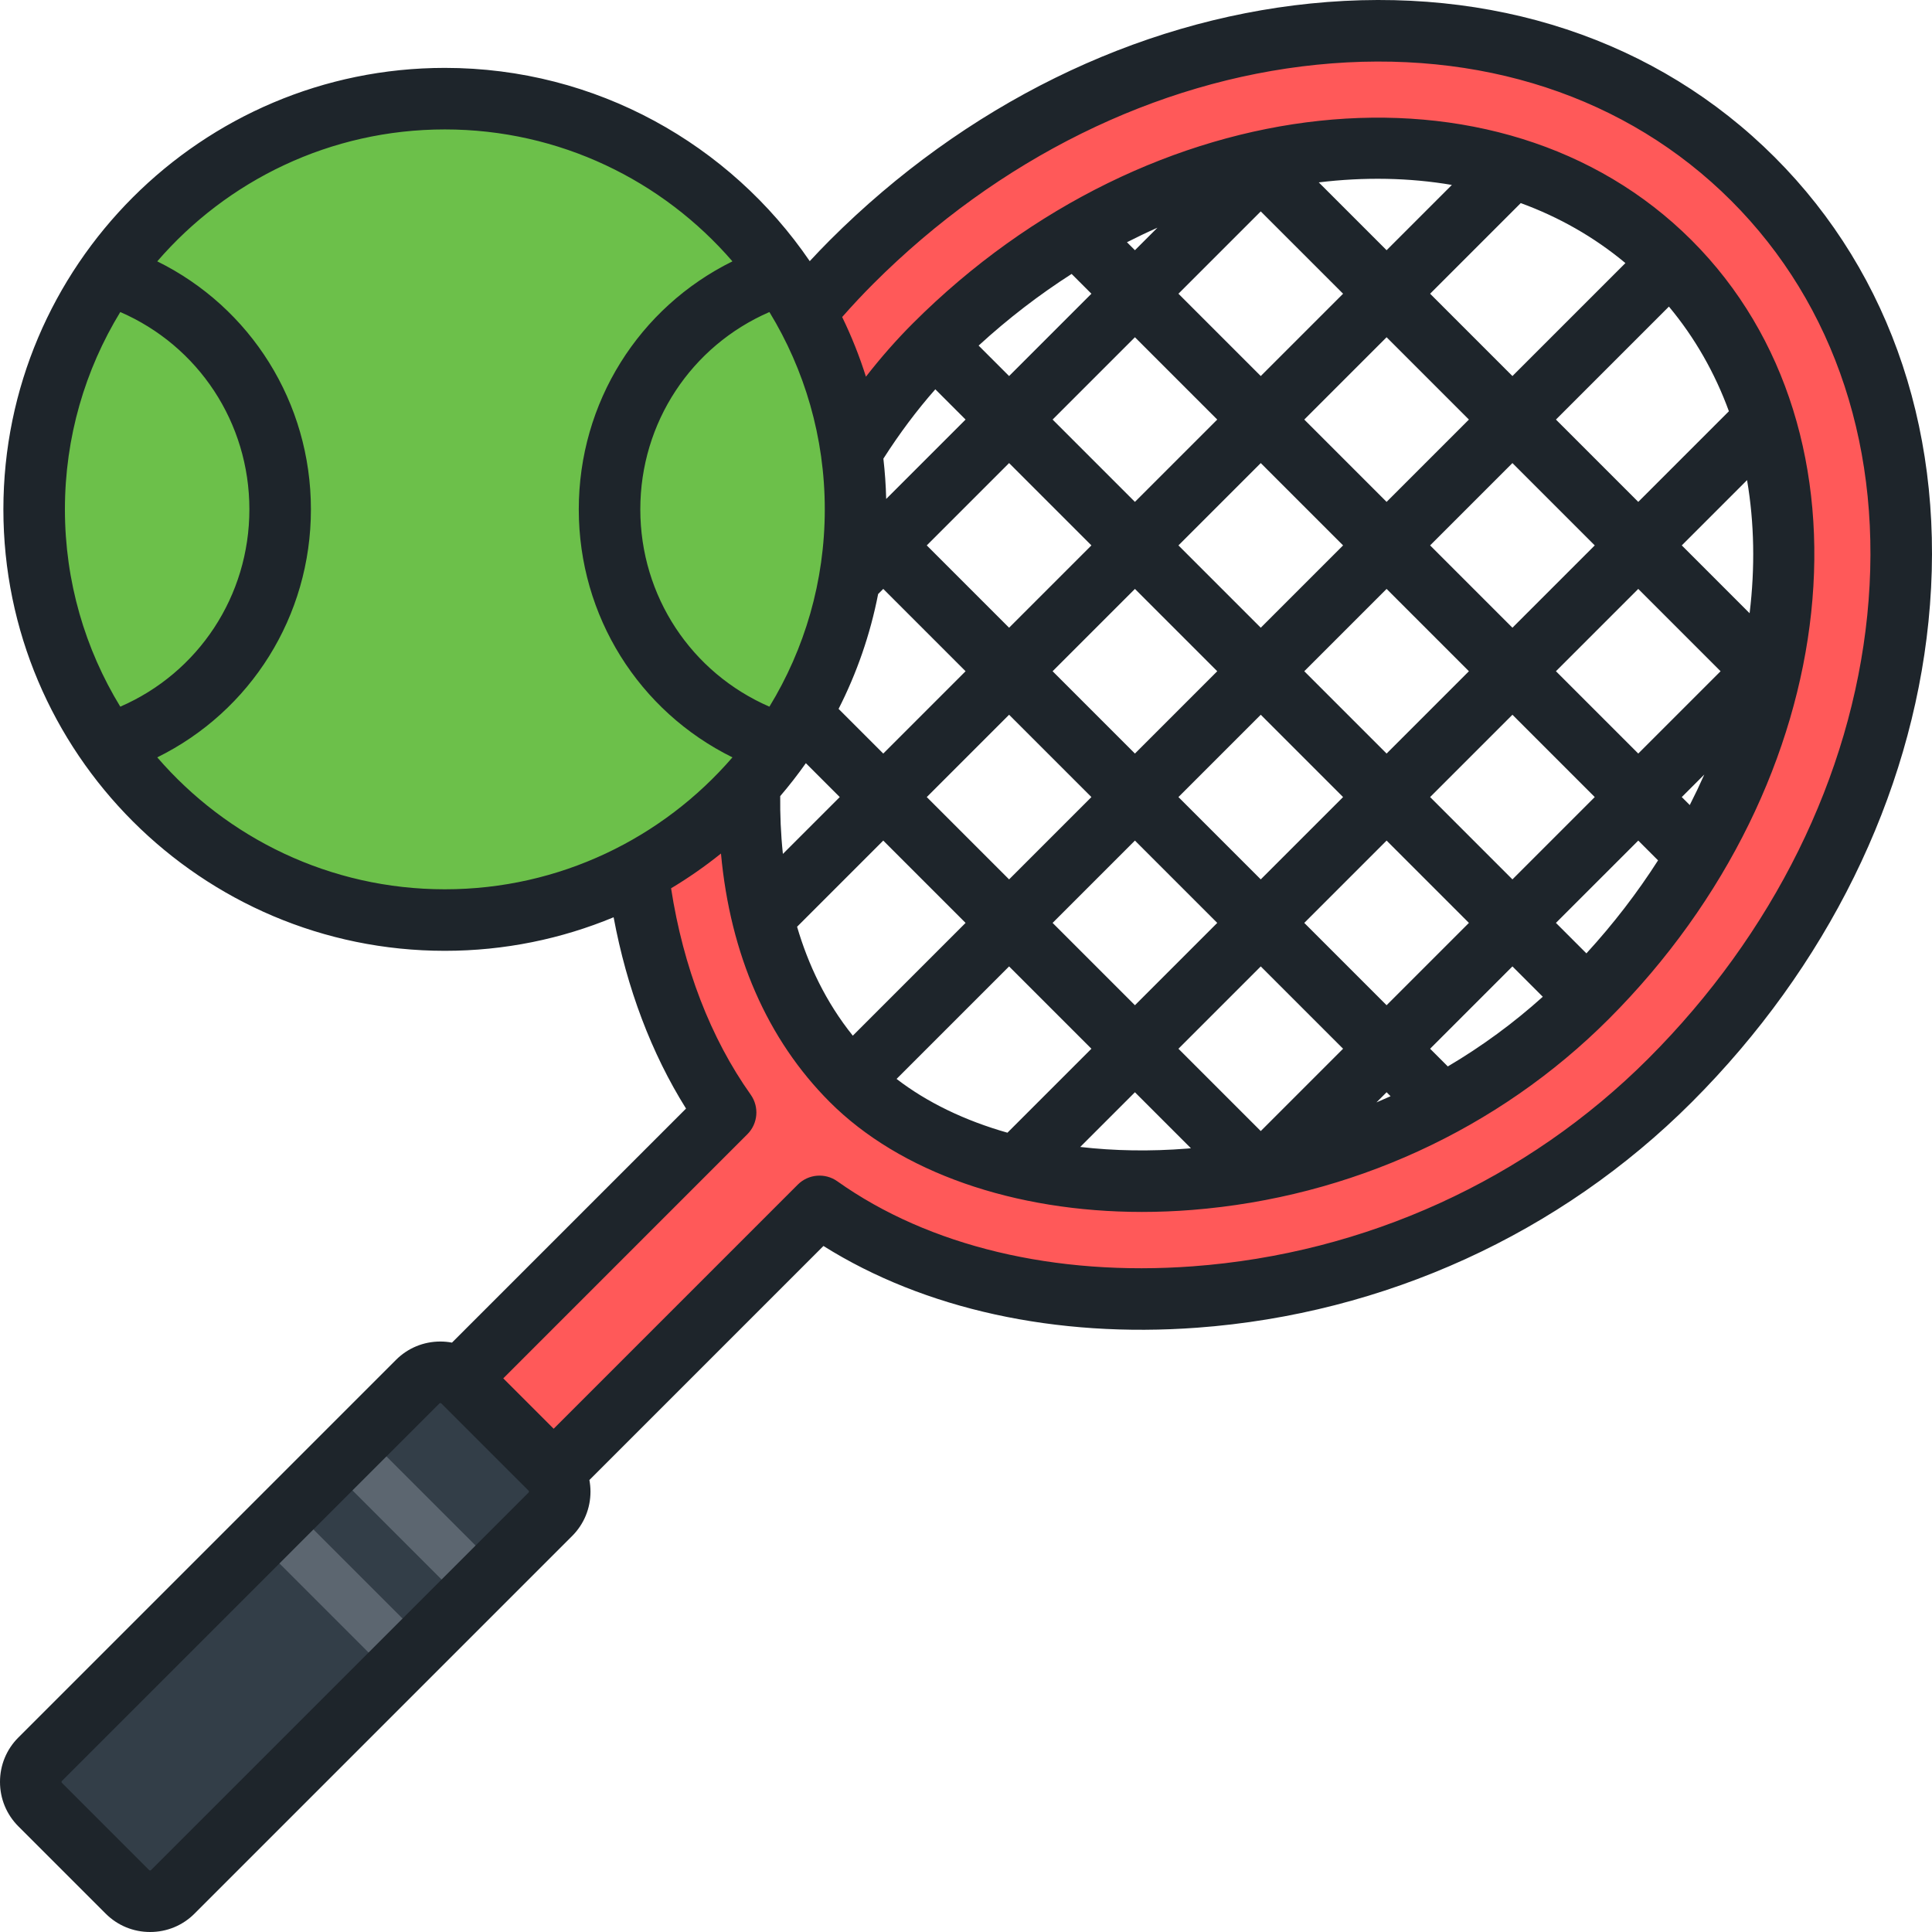
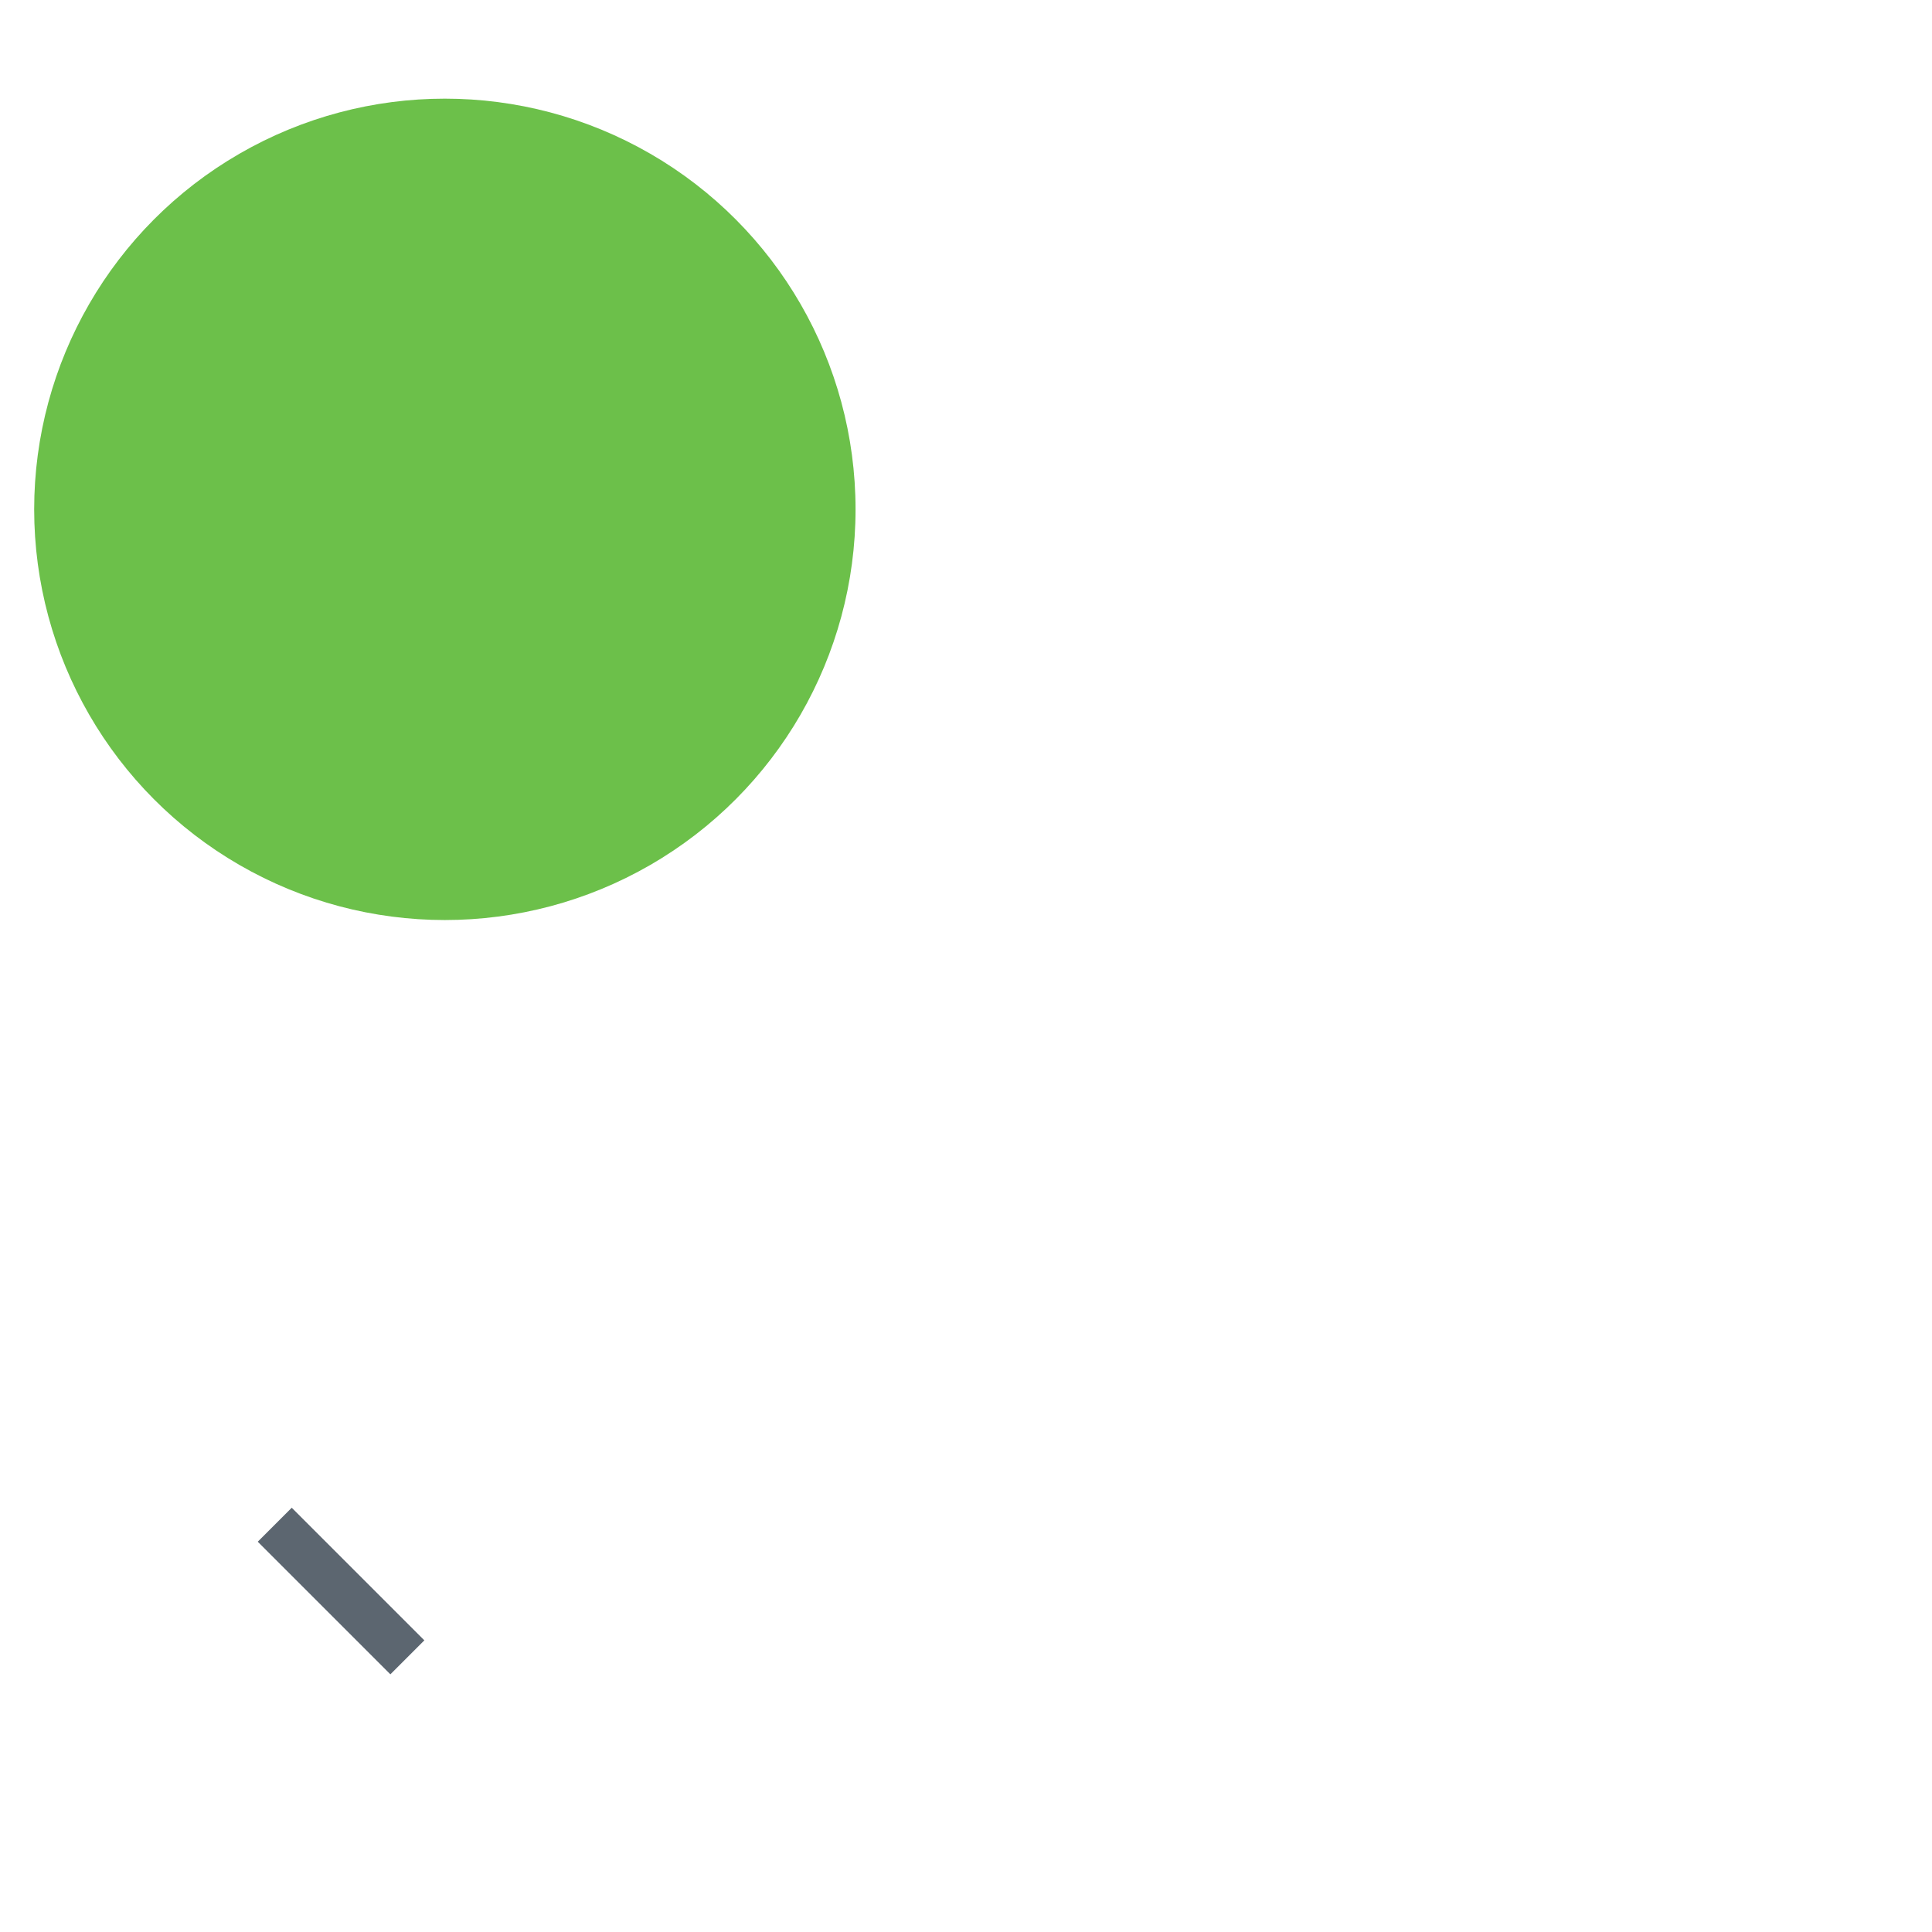
<svg xmlns="http://www.w3.org/2000/svg" version="1.1" id="Layer_1" viewBox="0 0 512.001 512.001" xml:space="preserve">
-   <path style="fill:#FF5959;" d="M464.561,47.438C435.165,18.04,393.806,4.405,348.099,9.044  c-44.52,4.516-87.997,25.965-122.429,60.394c-33.494,33.496-53.875,78.207-57.391,125.9c-2.845,38.606,5.819,73.854,24.017,99.482  l-74.457,74.458l24.883,24.885l74.46-74.459c25.628,18.2,60.875,26.863,99.479,24.019c47.695-3.518,92.405-23.899,125.9-57.394  c34.432-34.43,55.878-77.909,60.395-122.428C507.596,118.195,493.96,76.835,464.561,47.438z M420.547,264.312  c-60.066,60.064-155.713,61.149-194.861,22c-47.876-47.876-27.112-145.746,22-194.859c59.788-59.786,147.201-69.653,194.859-22  C490.201,117.11,480.335,204.526,420.547,264.312z" />
-   <path style="fill:#333E48;" d="M145.853,401.295c3.303-3.301,3.303-8.708,0-12.009l-23.142-23.139  c-3.301-3.304-8.706-3.304-12.009,0L10.629,466.222c-3.301,3.3-3.301,8.707,0,12.01l23.14,23.138c3.304,3.304,8.707,3.304,12.009,0  L145.853,401.295z" />
  <g>
-     <rect x="84.905" y="395.861" transform="matrix(-0.707 -0.707 0.707 -0.707 -97.049 764.262)" style="fill:#5C6670;" width="49.709" height="12.738" />
    <rect x="65.563" y="415.215" transform="matrix(-0.707 -0.707 0.707 -0.707 -143.75 783.624)" style="fill:#5C6670;" width="49.711" height="12.737" />
  </g>
  <circle style="fill:#6CC04A;" cx="117.893" cy="134.982" r="108.837" />
-   <path style="fill:#1E252B;" d="M470.327,41.673c-31.162-31.162-74.86-45.631-123.051-40.741  c-46.381,4.705-91.615,26.987-127.371,62.74c-1.802,1.802-3.571,3.657-5.315,5.536c-21.082-30.895-56.561-51.217-96.702-51.217  c-64.509,0-116.992,52.483-116.992,116.994c0,64.51,52.483,116.993,116.993,116.993c15.833,0,30.939-3.168,44.725-8.893  c3.507,18.812,10.027,36.074,19.191,50.697l-62.025,62.025c-1.003-0.186-2.031-0.289-3.074-0.289c-4.454,0-8.634,1.728-11.77,4.866  L4.866,460.456C1.727,463.592,0,467.771,0,472.226c0,4.453,1.727,8.632,4.865,11.771l23.14,23.137  c3.137,3.138,7.317,4.867,11.771,4.867s8.634-1.728,11.769-4.865l100.073-100.073c3.138-3.137,4.867-7.317,4.867-11.771  c0-1.043-0.103-2.068-0.289-3.07l62.025-62.025c26.692,16.751,61.547,24.42,99.041,21.657  c49.643-3.661,96.189-24.885,131.065-59.759c35.754-35.752,58.035-80.986,62.742-127.37  C515.959,116.536,501.491,72.837,470.327,41.673z M300.768,89.372l21.815,21.816l-21.816,21.816l-21.816-21.816L300.768,89.372z   M298.654,64.195c2.676-1.364,5.369-2.648,8.077-3.847l-5.962,5.961L298.654,64.195z M434.157,199.699l-21.815-21.816l21.815-21.815  l21.815,21.816L434.157,199.699z M451.657,205.263c-1.201,2.709-2.486,5.405-3.852,8.085l-2.117-2.117L451.657,205.263z   M367.462,266.395l-21.815-21.816l21.816-21.816l21.815,21.815L367.462,266.395z M368.516,290.51  c-1.24,0.563-2.487,1.107-3.741,1.636l2.688-2.688L368.516,290.51z M312.298,211.231l21.818-21.817l21.816,21.817l-21.816,21.816  L312.298,211.231z M322.585,244.579l-21.816,21.817l-21.816-21.817l21.816-21.816L322.585,244.579z M345.646,177.884l21.816-21.817  l21.816,21.816L367.462,199.7L345.646,177.884z M378.994,144.535l21.815-21.815l21.816,21.816l-21.815,21.815L378.994,144.535z   M367.463,133.004l-21.816-21.816l21.816-21.816l21.815,21.816L367.463,133.004z M355.932,144.536l-21.816,21.816l-21.816-21.816  l21.816-21.816L355.932,144.536z M322.585,177.884l-21.816,21.817l-21.816-21.817l21.816-21.817L322.585,177.884z M289.237,211.231  l-21.818,21.819l-21.817-21.817l21.817-21.817L289.237,211.231z M255.889,244.579l-29.887,29.887  c-7.182-8.936-11.836-18.891-14.767-28.867l22.837-22.837L255.889,244.579z M267.419,256.11l21.816,21.817l-22.252,22.252  c-11.309-3.216-21.305-8.029-29.38-14.254L267.419,256.11z M300.767,289.459l14.841,14.841c-0.327,0.028-0.654,0.063-0.982,0.089  c-9.801,0.778-19.329,0.61-28.356-0.433L300.767,289.459z M312.299,277.928l21.816-21.818l21.815,21.816l-21.816,21.816  L312.299,277.928z M400.81,256.108l8.047,8.046c-7.77,6.994-16.208,13.17-25.171,18.463l-4.692-4.692L400.81,256.108z   M400.81,233.047l-21.815-21.815l21.816-21.817l21.815,21.816L400.81,233.047z M434.157,222.762l5.244,5.244  c-5.465,8.539-11.799,16.805-18.986,24.648l-8.076-8.076L434.157,222.762z M445.689,144.536l17.301-17.302  c1.927,11.307,2.144,23.193,0.676,35.28L445.689,144.536z M434.157,133.004l-21.816-21.816l29.94-29.94  c6.921,8.297,12.21,17.651,15.897,27.735L434.157,133.004z M400.81,99.657l-21.815-21.816l24.02-24.02  c10.085,3.687,19.44,8.975,27.737,15.896L400.81,99.657z M367.463,66.309l-17.975-17.975c12.085-1.466,23.969-1.251,35.273,0.676  L367.463,66.309z M355.932,77.84l-21.816,21.816L312.3,77.84l21.815-21.816L355.932,77.84z M267.42,99.657l-8.075-8.074  c7.843-7.186,16.109-13.521,24.648-18.987l5.243,5.243L267.42,99.657z M267.42,122.719l21.816,21.816l-21.818,21.817l-21.816-21.815  L267.42,122.719z M234.848,132.229c-0.084-3.603-0.337-7.165-0.741-10.682c4.255-6.658,8.856-12.817,13.763-18.38l8.019,8.02  L234.848,132.229z M255.889,177.884l-21.816,21.817l-11.839-11.839c4.823-9.479,8.387-19.699,10.482-30.438l1.358-1.358  L255.889,177.884z M222.542,211.231l-15.066,15.066c-0.569-5.366-0.761-10.529-0.711-15.318c2.397-2.799,4.666-5.713,6.795-8.731  L222.542,211.231z M203.903,82.692c9.306,15.252,14.674,33.157,14.674,52.292s-5.367,37.041-14.673,52.291  c-20.69-8.981-34.216-29.288-34.216-52.291C169.689,111.98,183.213,91.673,203.903,82.692z M31.876,187.275  c-9.306-15.249-14.673-33.156-14.673-52.291c0-19.137,5.368-37.042,14.673-52.292c20.69,8.981,34.214,29.289,34.214,52.292  S52.565,178.294,31.876,187.275z M117.889,235.672c-30.424,0-57.739-13.566-76.216-34.962c24.751-12.213,40.723-37.38,40.723-65.724  c0-28.345-15.971-53.513-40.722-65.725c18.477-21.398,45.791-34.962,76.214-34.962s57.738,13.566,76.216,34.962  c-24.75,12.212-40.722,37.38-40.722,65.725c0,28.343,15.971,53.511,40.723,65.724C175.628,222.106,148.313,235.672,117.889,235.672z   M140.088,395.53L40.012,495.606c-0.024,0.024-0.088,0.088-0.237,0.088c-0.15,0-0.215-0.065-0.24-0.09l-23.139-23.137  c-0.023-0.023-0.089-0.089-0.089-0.241c0-0.151,0.065-0.216,0.088-0.239L116.47,371.91c0.022-0.022,0.088-0.088,0.238-0.088  s0.215,0.066,0.239,0.09l23.144,23.142c0.022,0.022,0.087,0.087,0.087,0.237S140.111,395.508,140.088,395.53z M494.844,163.077  c-4.328,42.659-24.943,84.383-58.047,117.485c-32.113,32.111-74.99,51.654-120.734,55.029c-36.473,2.689-69.913-5.317-94.159-22.535  c-3.242-2.302-7.674-1.928-10.486,0.883l-64.692,64.69l-13.354-13.351l64.69-64.692c2.812-2.812,3.185-7.243,0.883-10.487  c-10.63-14.97-17.871-33.792-21.102-54.689c4.623-2.771,9.039-5.852,13.221-9.214c2.461,26.763,12.277,49.3,28.858,65.881  c18.595,18.596,48.865,29.1,82.719,29.099c4.371,0,8.805-0.175,13.277-0.531c41.909-3.33,81.114-21.289,110.393-50.567  c62.967-62.965,72.836-155.551,21.999-206.39c-50.838-50.832-143.424-40.966-206.389,22.001c-4.343,4.343-8.498,9.068-12.44,14.135  c-1.722-5.452-3.832-10.733-6.298-15.809c2.659-3.024,5.419-5.978,8.253-8.811c33.108-33.106,74.832-53.721,117.487-58.047  c43.225-4.387,82.241,8.415,109.872,36.048C486.43,80.836,499.233,119.857,494.844,163.077z" />
</svg>